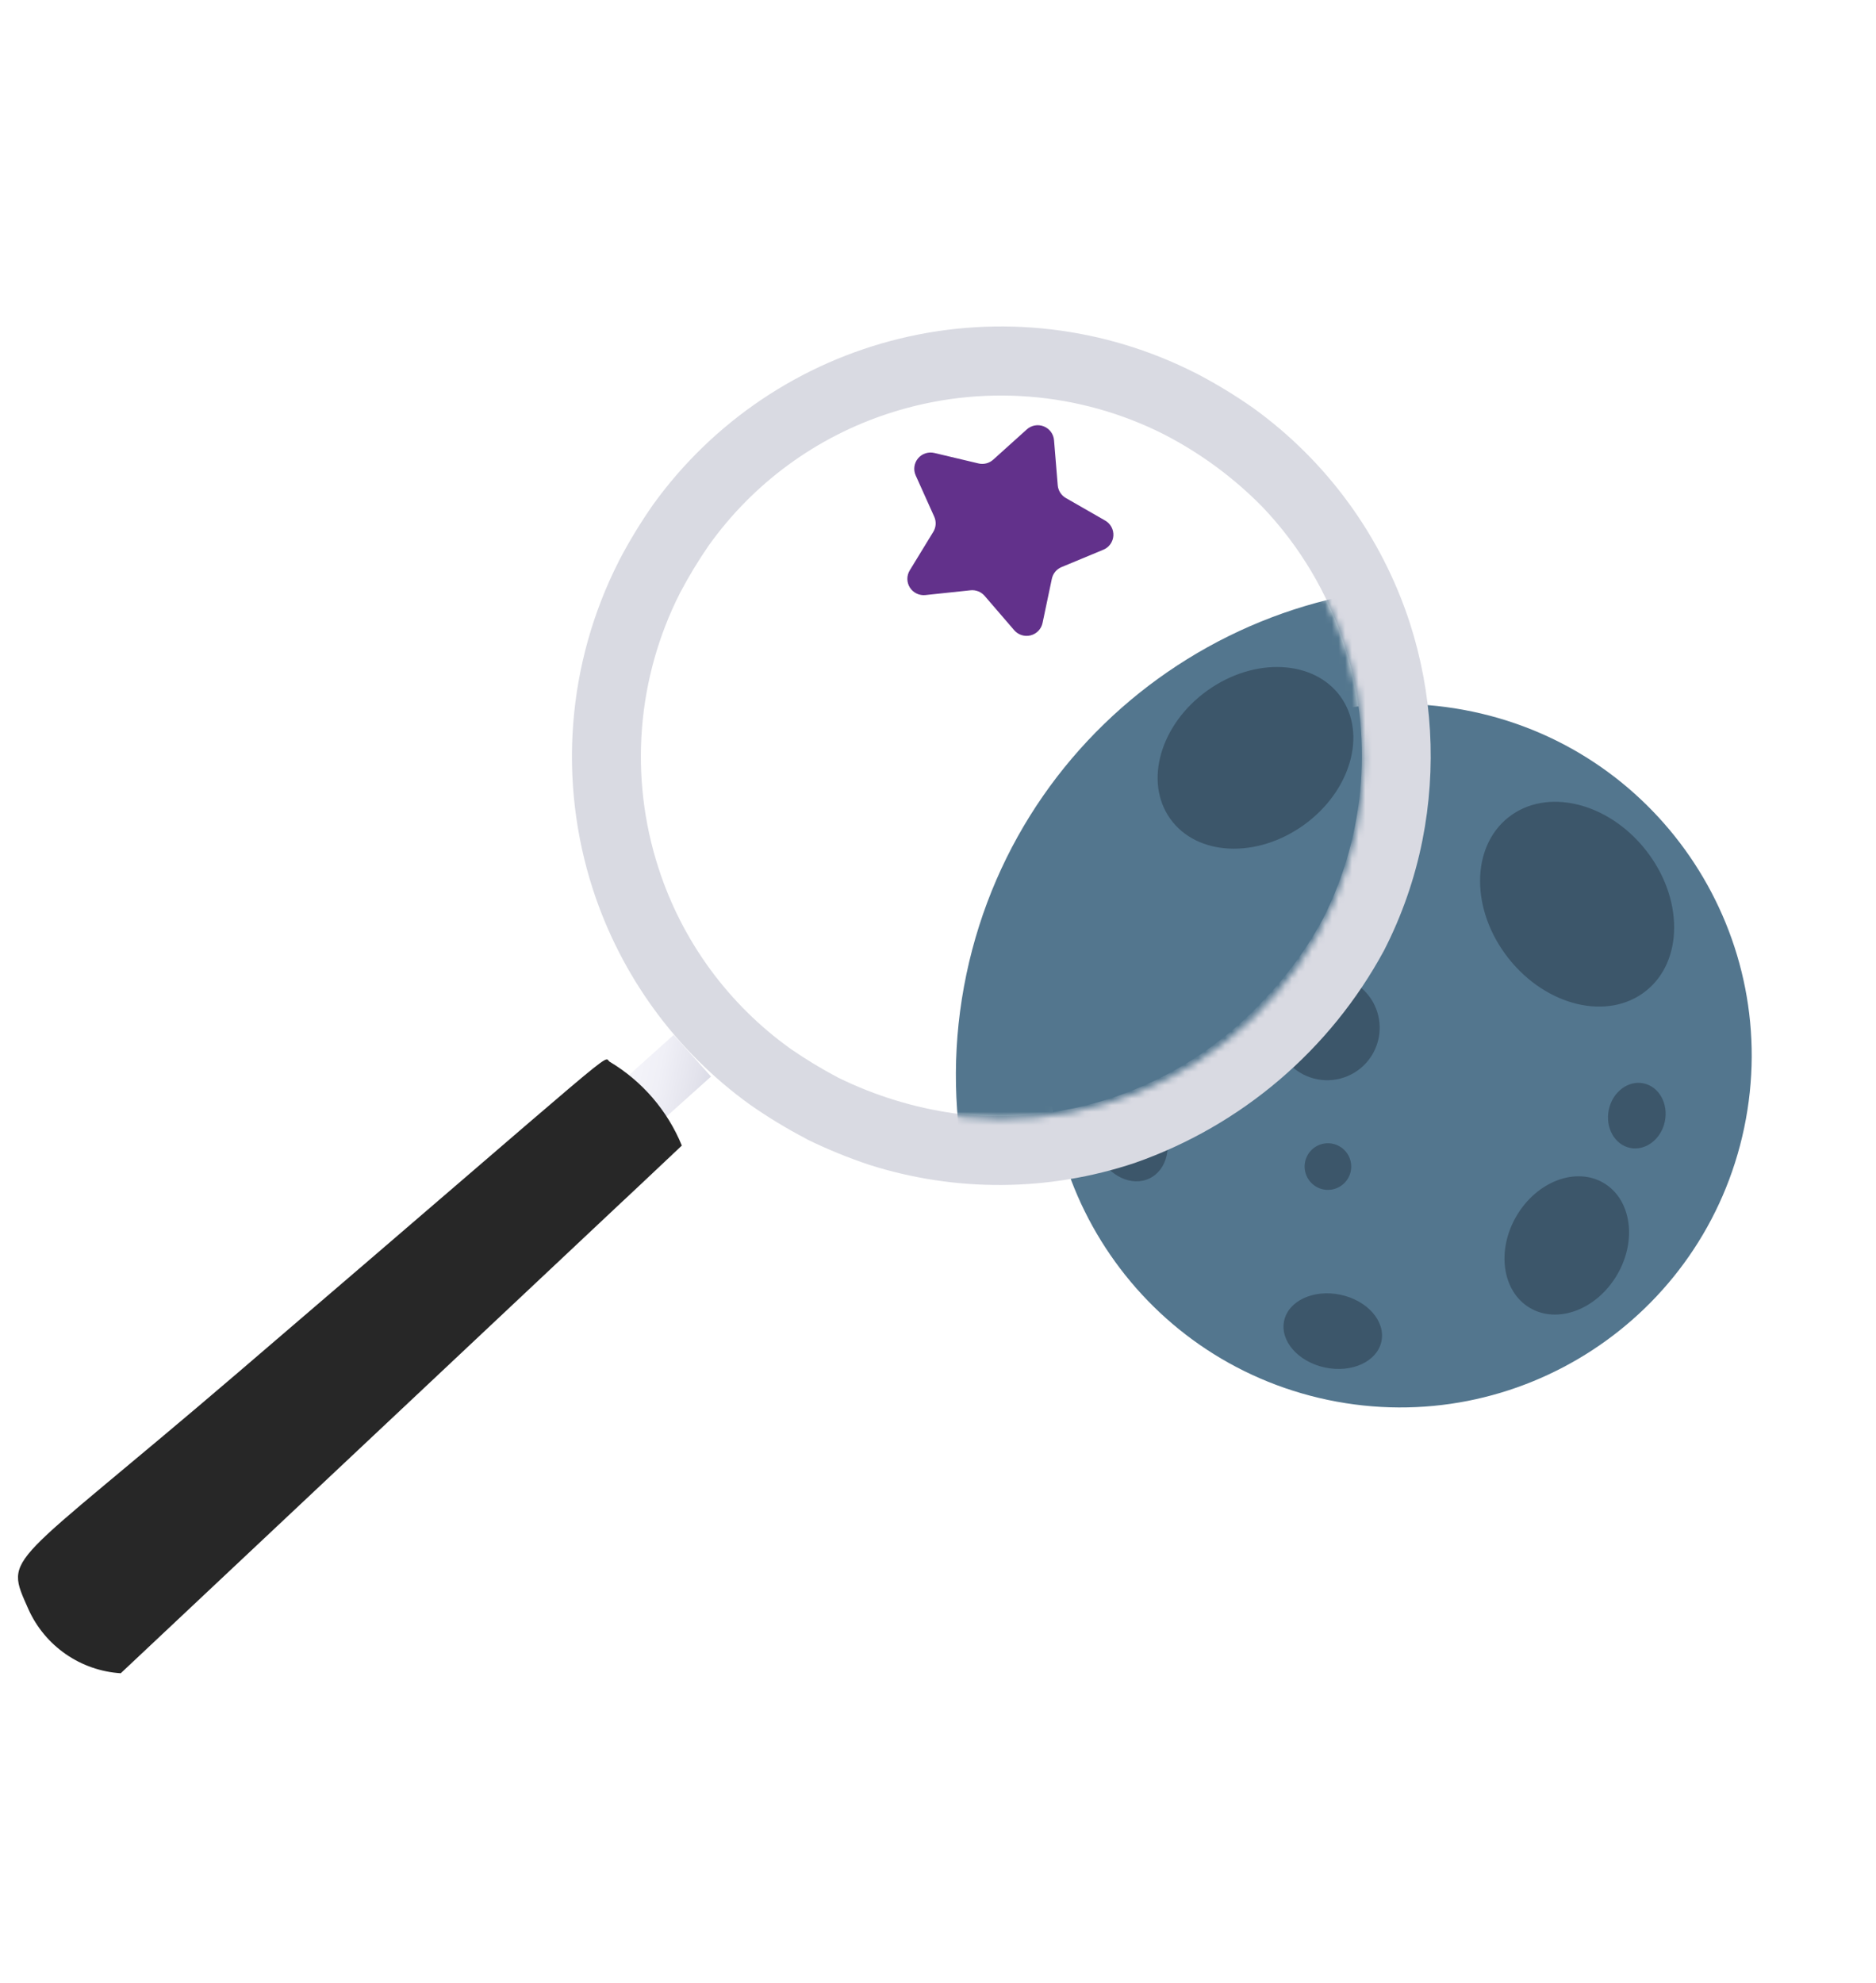
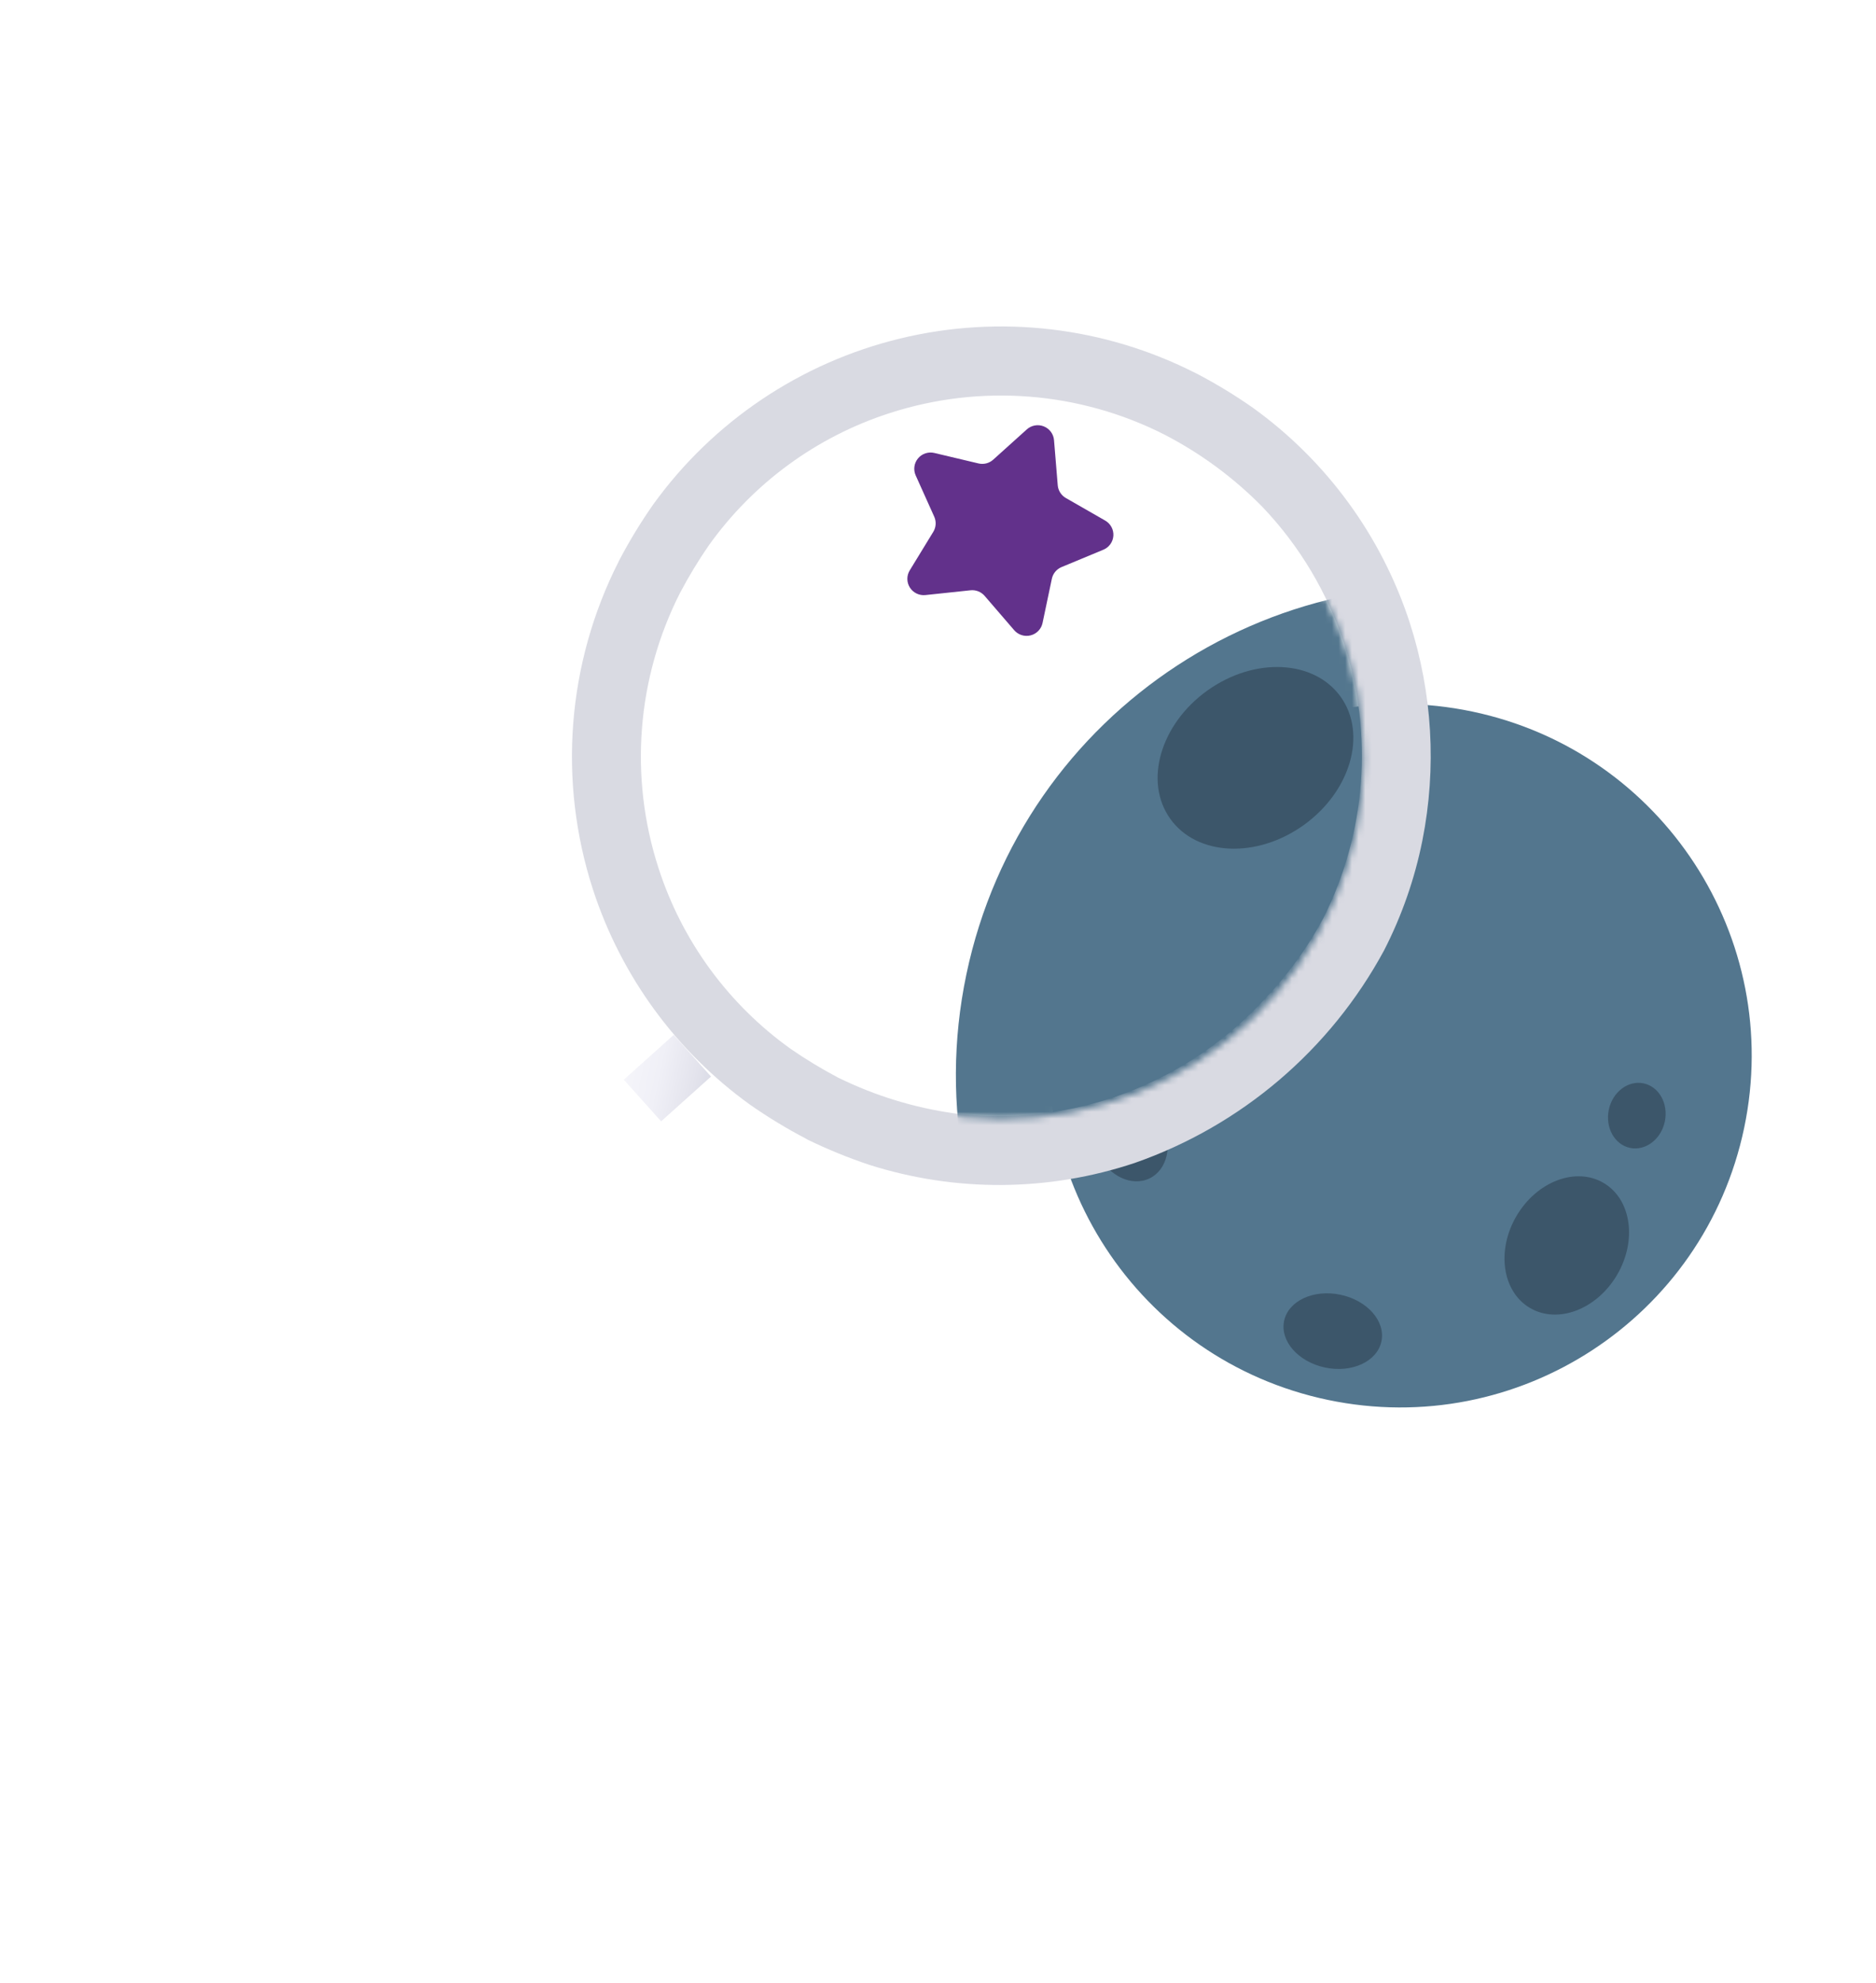
<svg xmlns="http://www.w3.org/2000/svg" width="281" height="297" viewBox="0 0 281 297" fill="none">
  <path d="M198.898 209.64C227.363 215.611 255.28 197.376 261.252 168.911C267.223 140.445 248.989 112.528 220.523 106.557C192.057 100.585 164.14 118.82 158.169 147.286C152.197 175.751 170.432 203.668 198.898 209.64Z" fill="#53768E" />
-   <path d="M246.521 148.41C240.851 152.897 231.647 150.711 225.964 143.529C220.281 136.346 220.27 126.887 225.941 122.4C231.611 117.913 240.815 120.099 246.498 127.281C252.181 134.463 252.192 143.923 246.521 148.41Z" fill="#3C566A" />
  <path d="M198.483 117.394C201.351 121.394 199.569 127.581 194.502 131.214C189.436 134.847 183.004 134.55 180.136 130.55C177.268 126.55 179.05 120.362 184.116 116.73C189.183 113.097 195.615 113.394 198.483 117.394Z" fill="#3C566A" />
  <path d="M242.197 190.949C245.249 185.782 244.359 179.607 240.208 177.155C236.058 174.703 230.219 176.903 227.167 182.069C224.115 187.236 225.006 193.411 229.156 195.863C233.306 198.315 239.145 196.115 242.197 190.949Z" fill="#3C566A" />
  <path d="M172.198 176.464C174.861 175.166 175.709 171.427 174.094 168.113C172.478 164.799 169.01 163.164 166.348 164.462C163.685 165.76 162.837 169.499 164.452 172.813C166.068 176.127 169.536 177.762 172.198 176.464Z" fill="#3C566A" />
  <path d="M206.921 200.871C206.289 203.883 202.514 205.64 198.487 204.795C194.462 203.95 191.71 200.824 192.342 197.813C192.974 194.801 196.75 193.045 200.775 193.889C204.801 194.734 207.553 197.86 206.921 200.871Z" fill="#3C566A" />
-   <path d="M206.489 155.526C206.17 157.047 205.407 158.439 204.297 159.526C203.187 160.613 201.78 161.346 200.253 161.633C198.726 161.921 197.148 161.749 195.719 161.139C194.29 160.53 193.074 159.51 192.224 158.209C191.374 156.908 190.93 155.385 190.946 153.831C190.962 152.278 191.439 150.764 192.315 149.481C193.192 148.198 194.429 147.204 195.871 146.625C197.312 146.045 198.893 145.906 200.414 146.225C202.453 146.653 204.238 147.873 205.378 149.617C206.517 151.362 206.917 153.487 206.489 155.526Z" fill="#3C566A" />
-   <path d="M202.323 175.413C202.181 176.089 201.842 176.707 201.349 177.19C200.855 177.674 200.23 178 199.551 178.127C198.873 178.255 198.171 178.179 197.536 177.908C196.901 177.637 196.36 177.184 195.983 176.606C195.605 176.027 195.407 175.35 195.415 174.66C195.422 173.969 195.634 173.296 196.023 172.726C196.413 172.156 196.963 171.714 197.603 171.457C198.244 171.199 198.947 171.137 199.622 171.279C200.529 171.469 201.322 172.012 201.829 172.787C202.335 173.562 202.513 174.507 202.323 175.413Z" fill="#3C566A" />
  <path d="M249.37 167.95C248.81 170.619 246.477 172.388 244.16 171.902C241.842 171.416 240.418 168.858 240.977 166.189C241.537 163.521 243.87 161.751 246.187 162.237C248.505 162.724 249.929 165.281 249.37 167.95Z" fill="#3C566A" />
  <path d="M106.502 161.22C106.366 161.069 106.231 160.917 106.095 160.766L105.688 160.312C105.513 160.117 105.338 159.922 105.163 159.726L104.638 159.141L103.706 158.101L102.774 157.062L102.241 156.468L101.708 155.873L101.309 155.428C101.176 155.28 101.043 155.131 100.911 154.983C100.495 155.355 100.08 155.728 99.664 156.1C99.249 156.473 98.834 156.845 98.419 157.217C98.003 157.589 97.588 157.962 97.173 158.334C96.758 158.706 96.342 159.079 95.927 159.451C95.512 159.824 95.097 160.196 94.681 160.568C94.266 160.94 93.85 161.313 93.435 161.685C93.568 161.833 93.701 161.981 93.834 162.13C93.967 162.278 94.1 162.427 94.233 162.575C94.41 162.773 94.588 162.971 94.766 163.169C94.944 163.368 95.121 163.566 95.299 163.764L96.231 164.803C96.542 165.15 96.853 165.496 97.163 165.843C97.338 166.038 97.513 166.233 97.688 166.428C97.863 166.624 98.038 166.819 98.213 167.014L98.62 167.468C98.756 167.619 98.891 167.77 99.027 167.922C99.442 167.55 99.857 167.177 100.273 166.805L101.519 165.688C101.934 165.315 102.349 164.943 102.765 164.571C103.18 164.199 103.595 163.826 104.011 163.454L105.256 162.337L106.502 161.22Z" fill="url(#paint0_linear_6001_15886)" />
-   <path d="M18.085 250.576C15.132 250.387 12.286 249.397 9.852 247.713C7.419 246.029 5.489 243.715 4.271 241.018C0.561 232.598 0.718 235.459 35.727 205.481C95.193 154.56 90.147 158.258 91.33 159.003C96.192 161.908 99.982 166.31 102.129 171.55C64.687 206.802 167.287 110.284 18.085 250.576Z" fill="#272727" />
  <g filter="url(#filter0_d_6001_15886)">
    <path d="M211.162 93.248C206.946 80.298 198.718 69.026 187.67 61.066C184.977 59.182 182.166 57.474 179.254 55.951L179.116 55.887C179.024 56.069 179.023 56.069 179.115 55.888C165.449 48.926 149.744 47.083 134.837 50.691C119.93 54.299 106.805 63.12 97.831 75.561C95.948 78.254 94.24 81.065 92.717 83.978L92.653 84.117C84.93 99.337 83.553 116.998 88.825 133.23C93.043 146.179 101.271 157.45 112.318 165.412C115.01 167.296 117.821 169.004 120.733 170.526L120.885 170.617L121.019 170.69C123.975 172.126 127.02 173.369 130.136 174.413C143.106 178.559 157.06 178.467 169.976 174.152C185.942 168.568 199.252 157.227 207.303 142.348C209.975 137.142 211.912 131.59 213.057 125.852C215.215 115 214.563 103.776 211.162 93.248ZM122.567 167.253L122.451 167.486L122.574 167.237L122.677 167.035L122.567 167.253ZM198.226 137.486C195.919 141.806 193.043 145.796 189.676 149.352C183.434 156.226 175.539 161.391 166.74 164.355C159.094 166.917 150.97 167.731 142.968 166.736C136.953 165.891 131.109 164.1 125.652 161.431L125.539 161.38L125.42 161.313C123.02 160.044 120.697 158.634 118.462 157.093C109.118 150.429 102.168 140.934 98.64 130.011C94.216 116.386 95.374 101.563 101.859 88.789L101.928 88.664C103.198 86.263 104.607 83.939 106.148 81.704C112.811 72.358 122.305 65.405 133.226 61.876C146.849 57.456 161.668 58.613 174.44 65.092C174.56 64.855 174.562 64.855 174.442 65.092L174.568 65.163C179.955 67.965 184.866 71.602 189.119 75.938C194.679 81.779 198.858 88.793 201.348 96.464C205.749 110.015 204.627 124.757 198.226 137.486Z" fill="#D9DAE2" />
  </g>
  <mask id="mask0_6001_15886" style="mask-type:alpha" maskUnits="userSpaceOnUse" x="95" y="59" width="110" height="109">
    <path d="M203.091 124.692C196.97 153.871 168.208 172.532 138.849 166.373C109.49 160.214 90.652 131.567 96.773 102.388C102.895 73.209 131.725 54.222 161.084 60.381C190.443 66.54 209.212 95.513 203.091 124.692Z" fill="#D9D9D9" />
  </mask>
  <g mask="url(#mask0_6001_15886)">
    <path d="M201.385 232.608C240.965 240.911 279.783 215.556 288.086 175.975C296.39 136.395 271.035 97.577 231.454 89.274C191.873 80.97 153.056 106.326 144.753 145.906C136.449 185.487 161.804 224.304 201.385 232.608Z" fill="#53768E" />
    <path d="M200.811 104.344C204.799 109.905 202.321 118.509 195.276 123.56C188.231 128.611 179.288 128.198 175.3 122.636C171.312 117.075 173.79 108.471 180.835 103.42C187.879 98.368 196.823 98.782 200.811 104.344Z" fill="#3C566A" />
    <path d="M164.262 186.479C167.964 184.674 169.144 179.475 166.898 174.867C164.651 170.259 159.829 167.986 156.127 169.791C152.425 171.596 151.245 176.795 153.492 181.403C155.738 186.011 160.56 188.284 164.262 186.479Z" fill="#3C566A" />
    <path d="M211.941 157.365C211.498 159.479 210.437 161.415 208.894 162.926C207.35 164.438 205.393 165.458 203.27 165.857C201.147 166.256 198.953 166.017 196.966 165.17C194.979 164.322 193.288 162.904 192.106 161.096C190.925 159.287 190.306 157.169 190.329 155.009C190.352 152.848 191.014 150.743 192.233 148.96C193.452 147.176 195.172 145.794 197.177 144.988C199.181 144.182 201.38 143.989 203.494 144.432C206.329 145.027 208.812 146.724 210.396 149.149C211.98 151.575 212.536 154.53 211.941 157.365Z" fill="#3C566A" />
    <path d="M151.912 94.374L147.485 89.235C147.226 88.935 146.899 88.702 146.53 88.556C146.161 88.41 145.763 88.356 145.368 88.398L138.617 89.113C138.163 89.161 137.705 89.082 137.293 88.884C136.882 88.686 136.535 88.377 136.29 87.993C136.046 87.609 135.914 87.164 135.909 86.709C135.905 86.254 136.028 85.807 136.265 85.419L139.795 79.642C140.001 79.305 140.121 78.922 140.146 78.528C140.171 78.133 140.099 77.739 139.937 77.378L137.159 71.198C136.972 70.783 136.905 70.324 136.967 69.873C137.028 69.423 137.215 68.998 137.505 68.648C137.796 68.298 138.179 68.036 138.612 67.892C139.045 67.748 139.509 67.728 139.953 67.833L146.562 69.401C146.947 69.493 147.35 69.49 147.734 69.392C148.118 69.294 148.472 69.104 148.766 68.84L153.801 64.305C154.139 64 154.556 63.796 155.005 63.715C155.454 63.635 155.917 63.681 156.341 63.849C156.766 64.017 157.135 64.3 157.406 64.666C157.678 65.031 157.842 65.465 157.879 65.919L158.434 72.665C158.466 73.059 158.594 73.439 158.807 73.773C159.02 74.107 159.31 74.385 159.654 74.582L165.544 77.959C165.94 78.186 166.264 78.519 166.48 78.92C166.697 79.321 166.796 79.774 166.768 80.228C166.739 80.681 166.584 81.118 166.319 81.488C166.054 81.859 165.691 82.147 165.27 82.322L159.005 84.923C158.639 85.075 158.316 85.314 158.063 85.618C157.81 85.922 157.636 86.283 157.554 86.67L156.16 93.292C156.066 93.737 155.849 94.146 155.534 94.475C155.219 94.803 154.817 95.037 154.375 95.149C153.933 95.262 153.468 95.249 153.033 95.112C152.598 94.975 152.209 94.719 151.912 94.374Z" fill="#62318B" />
  </g>
  <defs>
    <filter id="filter0_d_6001_15886" x="37.019" y="0.236" width="225.935" height="225.872" filterUnits="userSpaceOnUse" color-interpolation-filters="sRGB">
      <feFlood flood-opacity="0" result="BackgroundImageFix" />
      <feColorMatrix in="SourceAlpha" type="matrix" values="0 0 0 0 0 0 0 0 0 0 0 0 0 0 0 0 0 0 127 0" result="hardAlpha" />
      <feOffset />
      <feGaussianBlur stdDeviation="24.326" />
      <feComposite in2="hardAlpha" operator="out" />
      <feColorMatrix type="matrix" values="0 0 0 0 0 0 0 0 0 0 0 0 0 0 0 0 0 0 0.07 0" />
      <feBlend mode="normal" in2="BackgroundImageFix" result="effect1_dropShadow_6001_15886" />
      <feBlend mode="normal" in="SourceGraphic" in2="effect1_dropShadow_6001_15886" result="shape" />
    </filter>
    <linearGradient id="paint0_linear_6001_15886" x1="93.757" y1="160.149" x2="106.18" y2="162.755" gradientUnits="userSpaceOnUse">
      <stop stop-color="#F5F5FA" />
      <stop offset="0.386" stop-color="#F0F0F7" />
      <stop offset="0.827" stop-color="#E3E3EC" />
      <stop offset="1" stop-color="#DBDCE7" />
    </linearGradient>
  </defs>
</svg>